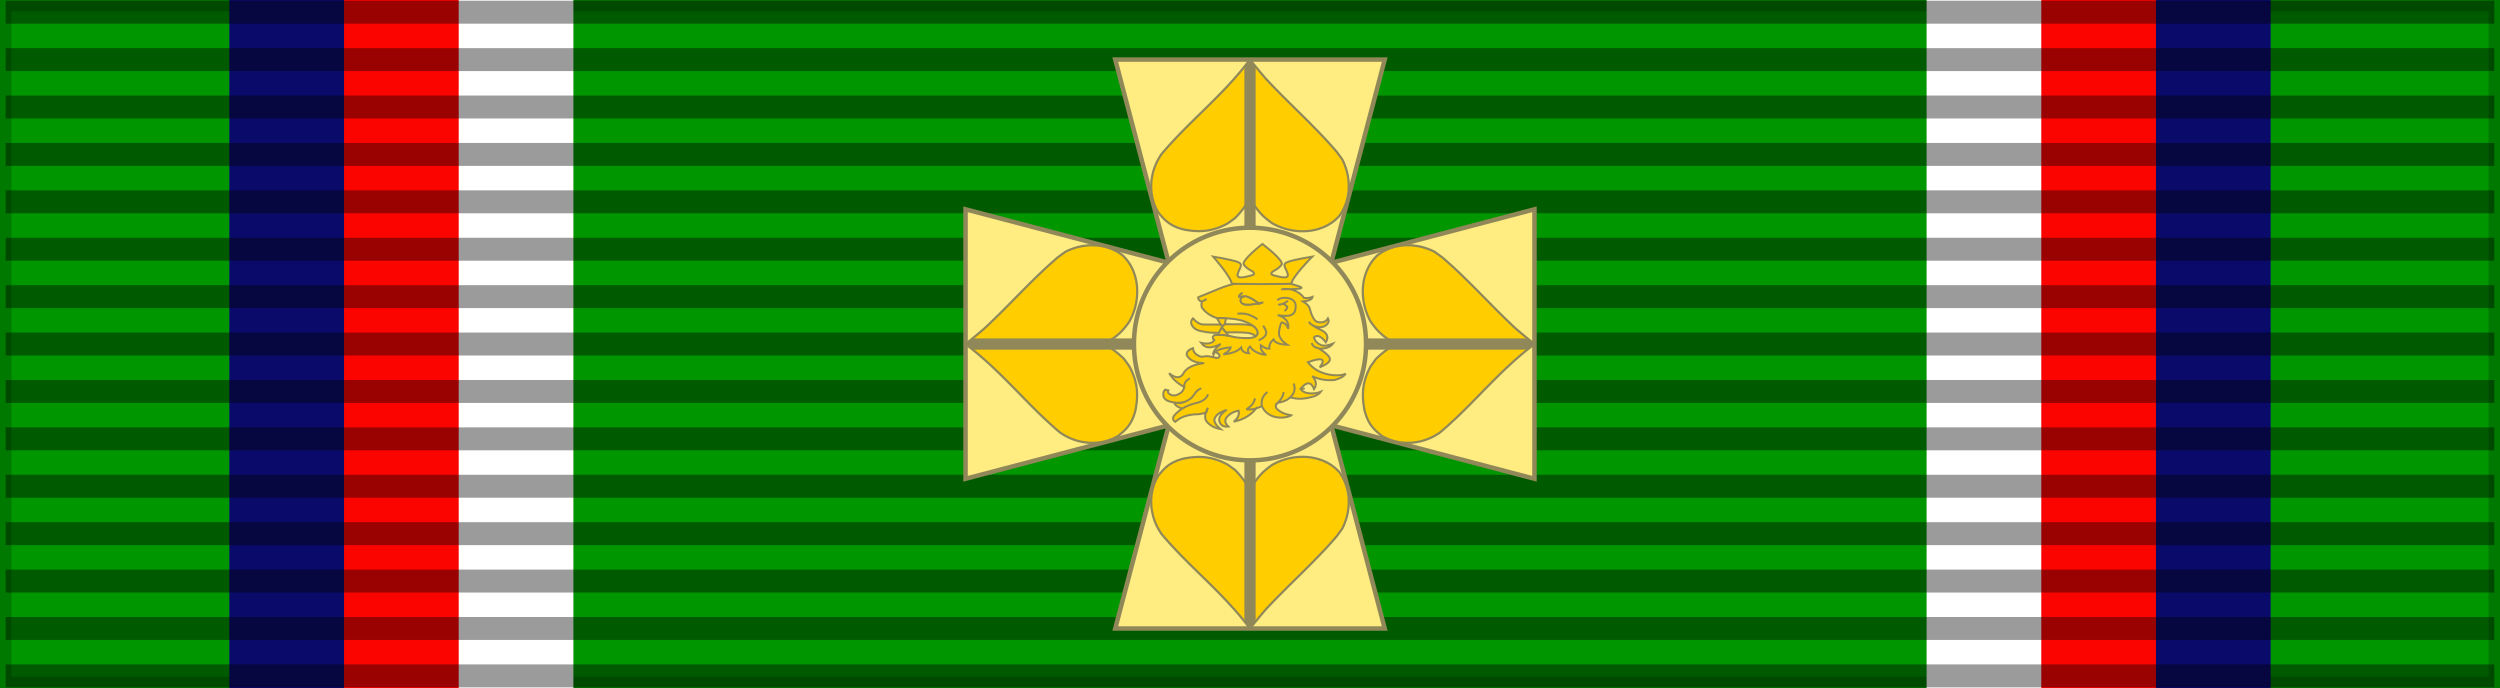
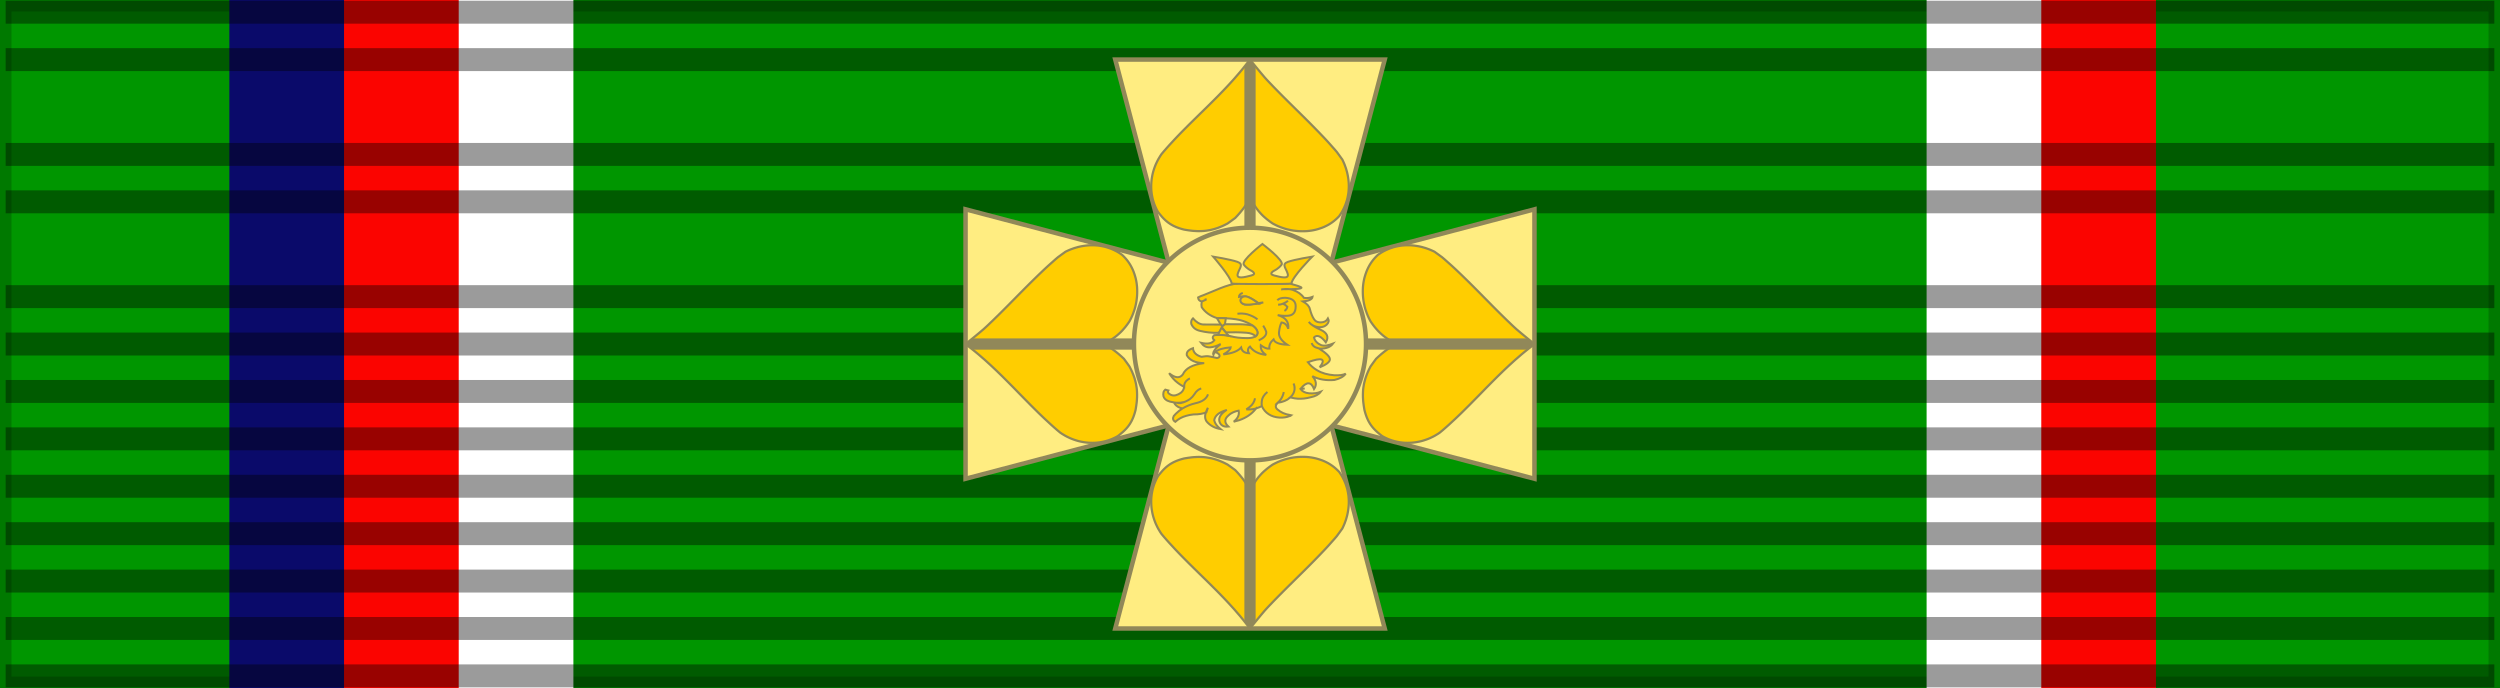
<svg xmlns="http://www.w3.org/2000/svg" xmlns:ns1="http://sodipodi.sourceforge.net/DTD/sodipodi-0.dtd" xmlns:ns2="http://www.inkscape.org/namespaces/inkscape" xmlns:xlink="http://www.w3.org/1999/xlink" id="svg2" ns1:version="0.32" ns2:version="0.46" width="218" height="60" version="1.0" ns1:docbase="D:\obrazki\svg\pmw\legion honour" ns1:docname="CZE_Cross_of_Merit_Min-of-Def_1st_BAR.svg" ns2:export-filename="D:\olek\Pulpit\svg\inne niż herby\bar\ribbons\kkk.png" ns2:export-xdpi="87.080002" ns2:export-ydpi="87.080002" ns2:output_extension="org.inkscape.output.svg.inkscape">
  <rect width="100%" height="100%" fill="#333333" stroke="none" />
  <defs id="defs5">
    <ns2:perspective ns1:type="inkscape:persp3d" ns2:vp_x="0 : 30 : 1" ns2:vp_y="0 : 1000 : 0" ns2:vp_z="218 : 30 : 1" ns2:persp3d-origin="109 : 20 : 1" id="perspective61" />
    <linearGradient id="linearGradient3114">
      <stop style="stop-color:#ffffff;stop-opacity:1;" offset="0" id="stop3116" />
      <stop id="stop3135" offset="0.615" style="stop-color:#ffffff;stop-opacity:1;" />
      <stop id="stop3133" offset="1" style="stop-color:#c8c8c8;stop-opacity:1;" />
    </linearGradient>
    <linearGradient id="linearGradient2631">
      <stop id="stop2633" offset="0" style="stop-color:#ffffff;stop-opacity:1;" />
      <stop style="stop-color:#ffffff;stop-opacity:1;" offset="0.615" id="stop2635" />
      <stop style="stop-color:#c8c8c8;stop-opacity:1;" offset="1" id="stop2637" />
    </linearGradient>
    <ns2:perspective id="perspective2628" ns2:persp3d-origin="109 : 20 : 1" ns2:vp_z="218 : 30 : 1" ns2:vp_y="0 : 1000 : 0" ns2:vp_x="0 : 30 : 1" ns1:type="inkscape:persp3d" />
    <ns2:perspective ns1:type="inkscape:persp3d" ns2:vp_x="0 : 410 : 1" ns2:vp_y="0 : 1000 : 0" ns2:vp_z="741 : 410 : 1" ns2:persp3d-origin="370.5 : 273.33333 : 1" id="perspective9164" />
    <linearGradient id="linearGradient5498">
      <stop id="stop5500" style="stop-color:#ffffff;stop-opacity:1" offset="0" />
      <stop id="stop5502" style="stop-color:#ffffff;stop-opacity:0" offset="1" />
    </linearGradient>
    <radialGradient cx="254.483" cy="265.479" r="365.911" fx="254.483" fy="265.479" id="radialGradient5504" xlink:href="#linearGradient5498" gradientUnits="userSpaceOnUse" gradientTransform="matrix(1.458,0,0,1.493,-114.303,-146.327)" />
    <linearGradient id="linearGradient2823">
      <stop id="stop2825" style="stop-color:#000000;stop-opacity:1" offset="0" />
      <stop id="stop2827" style="stop-color:#000000;stop-opacity:0" offset="1" />
    </linearGradient>
    <radialGradient cx="504.615" cy="564.135" r="365.911" fx="504.615" fy="564.135" id="radialGradient2829" xlink:href="#linearGradient2823" gradientUnits="userSpaceOnUse" gradientTransform="matrix(1.238,0.505,-0.897,2.198,388.088,-914.106)" />
    <radialGradient cx="254.483" cy="265.479" r="365.911" fx="254.483" fy="265.479" id="radialGradient14825" xlink:href="#linearGradient5498" gradientUnits="userSpaceOnUse" gradientTransform="matrix(1.458,0,0,1.493,-113.828,-143.802)" />
    <style id="style6" type="text/css">
   
    .str3 {stroke:#000000;stroke-width:21;stroke-linecap:round}
    .str0 {stroke:#000000;stroke-width:28;stroke-linecap:round}
    .str1 {stroke:#000000;stroke-width:42}
    .str2 {stroke:#000000;stroke-width:42;stroke-linecap:round}
    .str4 {stroke:#000000;stroke-width:111}
    .fil4 {fill:none}
    .fil6 {fill:#1F1A17}
    .fil3 {fill:#000000}
    .fil2 {fill:#0C5391}
    .fil0 {fill:#BA2B1A}
    .fil1 {fill:#E9CC0C}
    .fil5 {fill:#FFFFFF}
   
  </style>
    <ns2:perspective id="perspective3565" ns2:persp3d-origin="598.125 : 479.16667 : 1" ns2:vp_z="1196.25 : 718.75 : 1" ns2:vp_y="0 : 1000 : 0" ns2:vp_x="0 : 718.75 : 1" ns1:type="inkscape:persp3d" />
    <ns2:perspective id="perspective146" ns2:persp3d-origin="300 : 226.66667 : 1" ns2:vp_z="600 : 340 : 1" ns2:vp_y="0 : 1000 : 0" ns2:vp_x="0 : 340 : 1" ns1:type="inkscape:persp3d" />
    <ns2:perspective ns1:type="inkscape:persp3d" ns2:vp_x="0 : 205.80093 : 1" ns2:vp_y="0 : 1000 : 0" ns2:vp_z="342.54242 : 205.80093 : 1" ns2:persp3d-origin="171.27121 : 137.20062 : 1" id="perspective9" />
    <ns2:perspective id="perspective3587" ns2:persp3d-origin="164.64 : 121.59667 : 1" ns2:vp_z="329.28 : 182.395 : 1" ns2:vp_y="0 : 1000 : 0" ns2:vp_x="0 : 182.395 : 1" ns1:type="inkscape:persp3d" />
    <ns2:perspective ns1:type="inkscape:persp3d" ns2:vp_x="0 : 150 : 1" ns2:vp_y="0 : 1000 : 0" ns2:vp_z="600 : 150 : 1" ns2:persp3d-origin="300 : 100 : 1" id="perspective5217" />
    <ns2:perspective ns1:type="inkscape:persp3d" ns2:vp_x="0 : 247.5 : 1" ns2:vp_y="0 : 1000 : 0" ns2:vp_z="1020 : 247.5 : 1" ns2:persp3d-origin="510 : 165 : 1" id="perspective4881" />
    <clipPath id="interlace">
      <path d="M -11,-11 L 11,-11 L 11,11 L -11,11 L -11,-11 z M 11,-1.5 C 5.201,-1.5 0.5,3.201 0.5,9 C 0.5,14.799 5.201,19.5 11,19.5 L 11,16.5 C 6.858,16.5 3.5,13.142 3.5,9 C 3.5,4.858 6.858,1.5 11,1.5 M -11,1.5 C -6.858,1.5 -3.5,4.858 -3.5,9 C -3.5,13.142 -6.858,16.5 -11,16.5 L -11,19.5 C -5.201,19.5 -0.5,14.799 -0.5,9 C -0.5,3.201 -5.201,-1.5 -11,-1.5 L -11,1.5 z" clip-rule="evenodd" id="path4846" />
    </clipPath>
    <clipPath id="interlace_Firefox">
      <path d="M 0,0 L -12,12 L 0,12 L 0,0 z" id="path4849" />
    </clipPath>
    <g id="ring">
      <circle ns1:ry="9" ns1:rx="9" ns1:cy="0" ns1:cx="0" cy="0" cx="0" r="9" clip-path="url(#interlace)" id="circle4852" />
      <circle ns1:ry="9" ns1:rx="9" ns1:cy="0" ns1:cx="0" cy="0" cx="0" r="9" clip-path="url(#interlace_Firefox)" id="circle4854" />
      <path d="M 0,-9 C 4.971,-9 9,-4.971 9,0" transform="matrix(0.707,0.707,-0.707,0.707,0,0)" id="path4856" />
    </g>
    <ns2:perspective id="perspective3379" ns2:persp3d-origin="372.04724 : 350.78739 : 1" ns2:vp_z="744.09448 : 526.18109 : 1" ns2:vp_y="0 : 1000 : 0" ns2:vp_x="0 : 526.18109 : 1" ns1:type="inkscape:persp3d" />
    <ns2:perspective id="perspective3351" ns2:persp3d-origin="297.5 : 198.33333 : 1" ns2:vp_z="595 : 297.5 : 1" ns2:vp_y="0 : 1000 : 0" ns2:vp_x="0 : 297.5 : 1" ns1:type="inkscape:persp3d" />
    <ns2:perspective id="perspective2525" ns2:persp3d-origin="300 : 400 : 1" ns2:vp_z="700 : 600 : 1" ns2:vp_y="0 : 1000 : 0" ns2:vp_x="-50 : 600 : 1" ns1:type="inkscape:persp3d" />
    <ns2:perspective ns1:type="inkscape:persp3d" ns2:vp_x="0 : 297.5 : 1" ns2:vp_y="0 : 1000 : 0" ns2:vp_z="595 : 297.5 : 1" ns2:persp3d-origin="297.5 : 198.33333 : 1" id="perspective3619" />
    <ns2:perspective ns1:type="inkscape:persp3d" ns2:vp_x="0 : 526.18109 : 1" ns2:vp_y="0 : 1000 : 0" ns2:vp_z="744.09448 : 526.18109 : 1" ns2:persp3d-origin="372.04724 : 350.78739 : 1" id="perspective3617" />
    <g id="g3609">
      <circle id="circle3611" clip-path="url(#interlace)" r="9" cx="0" cy="0" ns1:cx="0" ns1:cy="0" ns1:rx="9" ns1:ry="9" />
      <circle id="circle3613" clip-path="url(#interlace_Firefox)" r="9" cx="0" cy="0" ns1:cx="0" ns1:cy="0" ns1:rx="9" ns1:ry="9" />
-       <path id="path3615" transform="matrix(0.707,0.707,-0.707,0.707,0,0)" d="M 0,-9 C 4.971,-9 9,-4.971 9,0" />
    </g>
    <clipPath id="clipPath3605">
      <path id="path3607" d="M 0,0 L -12,12 L 0,12 L 0,0 z" />
    </clipPath>
    <clipPath id="clipPath3601">
      <path id="path3603" clip-rule="evenodd" d="M -11,-11 L 11,-11 L 11,11 L -11,11 L -11,-11 z M 11,-1.5 C 5.201,-1.5 0.5,3.201 0.5,9 C 0.5,14.799 5.201,19.5 11,19.5 L 11,16.5 C 6.858,16.5 3.5,13.142 3.5,9 C 3.5,4.858 6.858,1.5 11,1.5 M -11,1.5 C -6.858,1.5 -3.5,4.858 -3.5,9 C -3.5,13.142 -6.858,16.5 -11,16.5 L -11,19.5 C -5.201,19.5 -0.5,14.799 -0.5,9 C -0.5,3.201 -5.201,-1.5 -11,-1.5 L -11,1.5 z" />
    </clipPath>
    <ns2:perspective id="perspective3599" ns2:persp3d-origin="510 : 165 : 1" ns2:vp_z="1020 : 247.5 : 1" ns2:vp_y="0 : 1000 : 0" ns2:vp_x="0 : 247.5 : 1" ns1:type="inkscape:persp3d" />
    <ns2:perspective id="perspective3597" ns2:persp3d-origin="300 : 100 : 1" ns2:vp_z="600 : 150 : 1" ns2:vp_y="0 : 1000 : 0" ns2:vp_x="0 : 150 : 1" ns1:type="inkscape:persp3d" />
    <ns2:perspective ns1:type="inkscape:persp3d" ns2:vp_x="0 : 182.395 : 1" ns2:vp_y="0 : 1000 : 0" ns2:vp_z="329.28 : 182.395 : 1" ns2:persp3d-origin="164.64 : 121.59667 : 1" id="perspective3593" />
    <ns2:perspective id="perspective3591" ns2:persp3d-origin="171.27121 : 137.20062 : 1" ns2:vp_z="342.54242 : 205.80093 : 1" ns2:vp_y="0 : 1000 : 0" ns2:vp_x="0 : 205.80093 : 1" ns1:type="inkscape:persp3d" />
    <ns2:perspective id="perspective10" ns2:persp3d-origin="372.04724 : 350.78739 : 1" ns2:vp_z="744.09448 : 526.18109 : 1" ns2:vp_y="0 : 1000 : 0" ns2:vp_x="0 : 526.18109 : 1" ns1:type="inkscape:persp3d" />
  </defs>
  <ns1:namedview ns2:window-height="712" ns2:window-width="1024" ns2:pageshadow="2" ns2:pageopacity="0.0" borderopacity="1.0" bordercolor="#666666" pagecolor="#ffffff" id="base" borderlayer="top" ns2:zoom="1.065" ns2:cx="109" ns2:cy="30" ns2:window-x="-4" ns2:window-y="-4" ns2:current-layer="layer1" showguides="true" ns2:guide-bbox="true" showgrid="false" />
  <g ns2:groupmode="layer" id="layer3" ns2:label="d" style="display:inline">
    <rect style="opacity:1;color:#000000;fill:#009600;fill-opacity:1;fill-rule:evenodd;stroke:#000000;stroke-width:2;stroke-linecap:butt;stroke-linejoin:miter;marker:none;marker-start:none;marker-mid:none;marker-end:none;stroke-miterlimit:4;stroke-dasharray:none;stroke-dashoffset:0;stroke-opacity:0.196;visibility:visible;display:inline;overflow:visible" id="rect3997" width="218" height="60" x="0" y="0" />
    <path style="fill:#0a0a6a;fill-opacity:1;stroke:none;stroke-width:0.3;stroke-miterlimit:4;stroke-dasharray:none;stroke-opacity:1;display:inline" d="M 20,2e-06 L 20,60 L 31.312,60 L 31.312,2e-06 L 20,2e-06 z" id="path2408" ns1:nodetypes="ccccc" />
    <path style="fill:#ffffff;fill-opacity:1;stroke:none;stroke-width:0.3;stroke-miterlimit:4;stroke-dasharray:none;stroke-opacity:1;display:inline" d="M 38.688,4e-06 L 38.688,60 L 50,60 L 50,4e-06 L 38.688,4e-06 z" id="path3182" ns1:nodetypes="ccccc" />
    <path style="fill:#fb0400;fill-opacity:1;stroke:none;stroke-width:0.3;stroke-miterlimit:4;stroke-dasharray:none;stroke-opacity:1;display:inline" d="M 30,6e-06 L 30,60 L 40,60 L 40,6e-06 L 30,6e-06 z" id="path3180" ns1:nodetypes="ccccc" />
-     <path style="fill:#0a0a6a;fill-opacity:1;stroke:none;stroke-width:0.3;stroke-miterlimit:4;stroke-dasharray:none;stroke-opacity:1;display:inline" d="M 198,8.5e-07 L 198,60 L 186.688,60 L 186.688,8.5e-07 L 198,8.5e-07 z" id="path3184" ns1:nodetypes="ccccc" />
    <path style="fill:#ffffff;fill-opacity:1;stroke:none;stroke-width:0.3;stroke-miterlimit:4;stroke-dasharray:none;stroke-opacity:1;display:inline" d="M 179.312,2.85e-06 L 179.312,60 L 168,60 L 168,2.85e-06 L 179.312,2.85e-06 z" id="path3186" ns1:nodetypes="ccccc" />
    <path style="fill:#fb0400;fill-opacity:1;stroke:none;stroke-width:0.3;stroke-miterlimit:4;stroke-dasharray:none;stroke-opacity:1;display:inline" d="M 188,4.85e-06 L 188,60 L 178,60 L 178,4.85e-06 L 188,4.85e-06 z" id="path3188" ns1:nodetypes="ccccc" />
  </g>
  <g ns2:groupmode="layer" id="layer1" ns2:label="napisy">
    <path style="fill:none;fill-opacity:0.196;fill-rule:evenodd;stroke:#000000;stroke-width:2;stroke-linecap:butt;stroke-linejoin:miter;stroke-miterlimit:4;stroke-dasharray:none;stroke-opacity:0.392" d="M 0.494,1.064 L 217.506,1.064" id="path1327" />
    <path style="fill:none;fill-opacity:0.196;fill-rule:evenodd;stroke:#000000;stroke-width:2;stroke-linecap:butt;stroke-linejoin:miter;stroke-miterlimit:4;stroke-dasharray:none;stroke-opacity:0.392" d="M 0.494,58.936 L 217.506,58.936" id="path1329" />
    <path style="fill:none;fill-opacity:0.196;fill-rule:evenodd;stroke:#000000;stroke-width:2;stroke-linecap:butt;stroke-linejoin:miter;stroke-miterlimit:4;stroke-dasharray:none;stroke-opacity:0.392" d="M 0.494,5.198 L 217.506,5.198" id="path1331" />
-     <path style="fill:none;fill-opacity:0.196;fill-rule:evenodd;stroke:#000000;stroke-width:2;stroke-linecap:butt;stroke-linejoin:miter;stroke-miterlimit:4;stroke-dasharray:none;stroke-opacity:0.392" d="M 0.494,9.331 L 217.506,9.331" id="path1333" />
    <path style="fill:none;fill-opacity:0.196;fill-rule:evenodd;stroke:#000000;stroke-width:2;stroke-linecap:butt;stroke-linejoin:miter;stroke-miterlimit:4;stroke-dasharray:none;stroke-opacity:0.392" d="M 0.494,13.465 L 217.506,13.465" id="path1335" />
    <path style="fill:none;fill-opacity:0.196;fill-rule:evenodd;stroke:#000000;stroke-width:2;stroke-linecap:butt;stroke-linejoin:miter;stroke-miterlimit:4;stroke-dasharray:none;stroke-opacity:0.392" d="M 0.494,17.599 L 217.506,17.599" id="path1337" />
-     <path style="fill:none;fill-opacity:0.196;fill-rule:evenodd;stroke:#000000;stroke-width:2;stroke-linecap:butt;stroke-linejoin:miter;stroke-miterlimit:4;stroke-dasharray:none;stroke-opacity:0.392" d="M 0.494,21.733 L 217.506,21.733" id="path1339" />
    <path style="fill:none;fill-opacity:0.196;fill-rule:evenodd;stroke:#000000;stroke-width:2;stroke-linecap:butt;stroke-linejoin:miter;stroke-miterlimit:4;stroke-dasharray:none;stroke-opacity:0.392" d="M 0.494,25.866 L 217.506,25.866" id="path1341" />
    <path style="fill:none;fill-opacity:0.196;fill-rule:evenodd;stroke:#000000;stroke-width:2;stroke-linecap:butt;stroke-linejoin:miter;stroke-miterlimit:4;stroke-dasharray:none;stroke-opacity:0.392" d="M 0.494,30 L 217.506,30" id="path1343" />
    <path style="fill:none;fill-opacity:0.196;fill-rule:evenodd;stroke:#000000;stroke-width:2;stroke-linecap:butt;stroke-linejoin:miter;stroke-miterlimit:4;stroke-dasharray:none;stroke-opacity:0.392" d="M 0.494,34.134 L 217.506,34.134" id="path1345" />
    <path style="fill:none;fill-opacity:0.196;fill-rule:evenodd;stroke:#000000;stroke-width:2;stroke-linecap:butt;stroke-linejoin:miter;stroke-miterlimit:4;stroke-dasharray:none;stroke-opacity:0.392" d="M 0.494,38.267 L 217.506,38.267" id="path1347" />
    <path style="fill:none;fill-opacity:0.196;fill-rule:evenodd;stroke:#000000;stroke-width:2;stroke-linecap:butt;stroke-linejoin:miter;stroke-miterlimit:4;stroke-dasharray:none;stroke-opacity:0.392" d="M 0.494,42.401 L 217.506,42.401" id="path1349" />
    <path style="fill:none;fill-opacity:0.196;fill-rule:evenodd;stroke:#000000;stroke-width:2;stroke-linecap:butt;stroke-linejoin:miter;stroke-miterlimit:4;stroke-dasharray:none;stroke-opacity:0.392" d="M 0.494,46.535 L 217.506,46.535" id="path1351" />
    <path style="fill:none;fill-opacity:0.196;fill-rule:evenodd;stroke:#000000;stroke-width:2;stroke-linecap:butt;stroke-linejoin:miter;stroke-miterlimit:4;stroke-dasharray:none;stroke-opacity:0.392" d="M 0.494,50.669 L 217.506,50.669" id="path1353" />
    <path style="fill:none;fill-opacity:0.196;fill-rule:evenodd;stroke:#000000;stroke-width:2;stroke-linecap:butt;stroke-linejoin:miter;stroke-miterlimit:4;stroke-dasharray:none;stroke-opacity:0.392" d="M 0.494,54.802 L 217.506,54.802" id="path1355" />
    <g id="g2778" ns2:label="Layer 1" transform="translate(79,1.0000003e-7)">
      <g id="Layer 2" transform="matrix(7.5309584e-2,0,0,8.6735848e-2,603.698,1279.702)" />
      <path style="fill:none;stroke:#000000;stroke-width:0.116;stroke-linecap:round;stroke-linejoin:round" id="path101" d="" />
      <path style="fill:none;stroke:#000000;stroke-width:0.116;stroke-linecap:round;stroke-linejoin:round" id="path103" d="" />
      <path style="fill:none;stroke:#14195f;stroke-width:0.116;stroke-linecap:round;stroke-linejoin:round" id="path1525" d="" />
      <path style="fill:none;stroke:#14195f;stroke-width:0.116;stroke-linecap:round;stroke-linejoin:round" id="path1527" d="" />
      <path style="fill:none;stroke:#14195f;stroke-width:0.116;stroke-linecap:round;stroke-linejoin:round" id="path1775" d="" />
      <path style="fill:none;stroke:#14195f;stroke-width:0.116;stroke-linecap:round;stroke-linejoin:round" id="path2445" d="" />
      <path style="fill:none;stroke:#14195f;stroke-width:0.116;stroke-linecap:round;stroke-linejoin:round" id="path2483" d="" />
      <path style="fill:none;stroke:#14195f;stroke-width:1.16;stroke-linecap:round;stroke-linejoin:round" id="path2633" d="" />
      <path style="fill:none;stroke:#14195f;stroke-width:1.16;stroke-linecap:round;stroke-linejoin:round" id="path2635" d="" />
      <path id="path2679" d="" />
      <path style="fill:none;stroke:#000000;stroke-width:1.237;stroke-linecap:round;stroke-linejoin:round" id="path3099" d="" />
      <path style="fill:none;stroke:#000000;stroke-width:1.237;stroke-linecap:round;stroke-linejoin:round" id="path3101" d="" />
      <path style="fill:none;stroke:#000000;stroke-width:0.464;stroke-linecap:round;stroke-linejoin:round" id="path3737" d="" />
      <path style="fill:none;stroke:#000000;stroke-width:0.464;stroke-linecap:round;stroke-linejoin:round" id="path4417" d="" />
      <path style="fill:none;stroke:#000000;stroke-width:0.464;stroke-linecap:round;stroke-linejoin:round" id="path4427" d="" />
      <path style="fill:none;stroke:#000000;stroke-width:0.464;stroke-linecap:round;stroke-linejoin:round" id="path4435" d="" />
      <g id="g6663" transform="matrix(0.36,0,0,0.415,1605.923,1435.885)">
        <path d="" style="fill:none" id="path6665" />
        <g id="g6667">
          <polygon id="polygon6669" points="995.524,754.729 995.524,754.729 995.524,754.729 " />
        </g>
      </g>
      <g id="g8046" ns2:label="s" style="display:inline" transform="matrix(0.524,0,0,0.604,-35.18,1348.636)" />
      <g id="layer5" ns2:label="g" style="display:inline" transform="matrix(0.524,0,0,0.604,-35.18,1348.636)" />
      <g id="g2803" ns2:label="f" style="display:inline" transform="matrix(0.524,0,0,0.604,-35.18,1348.636)">
        <g id="g2805" transform="translate(-6.39e-2,-7.5)" />
      </g>
      <g id="g2807" ns2:label="d" style="display:inline" transform="matrix(0.524,0,0,0.604,-35.18,1348.636)" />
      <path d="" id="path3628" style="fill:none;stroke:#000000;stroke-width:0.116;stroke-linecap:round;stroke-linejoin:round" />
      <path d="" id="path3630" style="fill:none;stroke:#000000;stroke-width:0.116;stroke-linecap:round;stroke-linejoin:round" />
      <path d="" id="path3632" style="fill:none;stroke:#14195f;stroke-width:0.116;stroke-linecap:round;stroke-linejoin:round" />
      <path d="" id="path3634" style="fill:none;stroke:#14195f;stroke-width:0.116;stroke-linecap:round;stroke-linejoin:round" />
      <path d="" id="path3636" style="fill:none;stroke:#14195f;stroke-width:0.116;stroke-linecap:round;stroke-linejoin:round" />
      <path d="" id="path3638" style="fill:none;stroke:#14195f;stroke-width:0.116;stroke-linecap:round;stroke-linejoin:round" />
      <path d="" id="path3640" style="fill:none;stroke:#14195f;stroke-width:0.116;stroke-linecap:round;stroke-linejoin:round" />
      <path d="" id="path3642" style="fill:none;stroke:#14195f;stroke-width:1.16;stroke-linecap:round;stroke-linejoin:round" />
-       <path d="" id="path3644" style="fill:none;stroke:#14195f;stroke-width:1.16;stroke-linecap:round;stroke-linejoin:round" />
      <path d="" id="path3646" />
      <path d="" id="path3648" style="fill:none;stroke:#000000;stroke-width:1.237;stroke-linecap:round;stroke-linejoin:round" />
      <path d="" id="path3650" style="fill:none;stroke:#000000;stroke-width:1.237;stroke-linecap:round;stroke-linejoin:round" />
      <path d="" id="path3652" style="fill:none;stroke:#000000;stroke-width:0.464;stroke-linecap:round;stroke-linejoin:round" />
      <path d="" id="path3654" style="fill:none;stroke:#000000;stroke-width:0.464;stroke-linecap:round;stroke-linejoin:round" />
      <path d="" id="path3656" style="fill:none;stroke:#000000;stroke-width:0.464;stroke-linecap:round;stroke-linejoin:round" />
      <path d="" id="path3658" style="fill:none;stroke:#000000;stroke-width:0.464;stroke-linecap:round;stroke-linejoin:round" />
      <path d="" style="fill:none" id="path3662" />
      <path ns1:nodetypes="ccccccc" id="path3164" d="M 5.196,41.749 L 5.196,18.251 L 30,24.778 L 54.804,18.251 L 54.804,41.749 L 30,35.222 L 5.196,41.749 z" style="fill:#ffed81;fill-opacity:1;fill-rule:evenodd;stroke:#918859;stroke-width:0.392;stroke-linecap:square;stroke-linejoin:miter;stroke-miterlimit:4;stroke-dasharray:none;stroke-dashoffset:0;stroke-opacity:1" />
      <path ns1:nodetypes="ccccccc" id="rect2383" d="M 18.251,5.196 L 41.749,5.196 L 35.222,30 L 41.749,54.804 L 18.251,54.804 L 24.778,30 L 18.251,5.196 z" style="fill:#ffed81;fill-opacity:1;fill-rule:evenodd;stroke:#918859;stroke-width:0.392;stroke-linecap:square;stroke-linejoin:miter;stroke-miterlimit:4;stroke-dasharray:none;stroke-dashoffset:0;stroke-opacity:1" />
      <path ns1:nodetypes="ccccccccccccccccccccccccccccccccccccccccccccccccccccccccccccccccccccccccccccccccccccccccccccccccccccccccccccccccccccccccccccccccccccccccccccccccccccccccccccccccccccccccccccccccccccccccccccccccccccccccccccccccccccccccccccccccccccccccccccccccccccccccccccccccc" id="path3761" d="M 29.772,54.518 L 29.552,54.236 L 29.328,53.957 L 29.102,53.684 L 28.869,53.415 L 28.636,53.145 L 28.399,52.883 L 28.159,52.62 L 27.916,52.36 L 27.673,52.104 L 27.427,51.851 L 27.181,51.598 L 26.682,51.099 L 26.179,50.6 L 25.673,50.107 L 25.171,49.614 L 24.672,49.122 L 24.176,48.623 L 23.93,48.373 L 23.687,48.12 L 23.447,47.867 L 23.211,47.611 L 22.974,47.355 L 22.741,47.095 L 22.511,46.832 L 22.288,46.566 L 22.189,46.422 L 22.101,46.277 L 22.012,46.129 L 21.933,45.982 L 21.858,45.827 L 21.785,45.673 L 21.723,45.519 L 21.664,45.361 L 21.611,45.2 L 21.562,45.042 L 21.519,44.878 L 21.483,44.717 L 21.454,44.553 L 21.427,44.389 L 21.408,44.224 L 21.395,44.057 L 21.388,43.893 L 21.385,43.728 L 21.388,43.561 L 21.398,43.397 L 21.414,43.232 L 21.434,43.068 L 21.464,42.907 L 21.496,42.746 L 21.536,42.585 L 21.582,42.424 L 21.634,42.267 L 21.69,42.112 L 21.756,41.958 L 21.825,41.807 L 21.9,41.656 L 21.986,41.508 L 22.107,41.354 L 22.229,41.209 L 22.347,41.071 L 22.465,40.946 L 22.524,40.887 L 22.587,40.828 L 22.646,40.772 L 22.708,40.72 L 22.771,40.667 L 22.833,40.618 L 22.895,40.572 L 22.961,40.526 L 23.027,40.48 L 23.096,40.437 L 23.165,40.398 L 23.234,40.358 L 23.306,40.319 L 23.378,40.283 L 23.454,40.25 L 23.532,40.214 L 23.611,40.181 L 23.693,40.151 L 23.779,40.119 L 23.867,40.089 L 24.048,40.033 L 24.242,39.981 L 24.373,39.958 L 24.501,39.938 L 24.626,39.918 L 24.751,39.902 L 24.875,39.885 L 24.997,39.872 L 25.119,39.862 L 25.237,39.856 L 25.355,39.849 L 25.473,39.846 L 25.588,39.846 L 25.706,39.849 L 25.821,39.853 L 25.936,39.859 L 26.051,39.869 L 26.166,39.882 L 26.278,39.899 L 26.393,39.918 L 26.508,39.938 L 26.619,39.961 L 26.734,39.991 L 26.849,40.02 L 26.964,40.053 L 27.079,40.089 L 27.194,40.128 L 27.312,40.174 L 27.43,40.22 L 27.549,40.27 L 27.667,40.322 L 27.785,40.378 L 27.907,40.441 L 28.031,40.503 L 28.117,40.562 L 28.202,40.624 L 28.287,40.684 L 28.373,40.746 L 28.458,40.808 L 28.54,40.868 L 28.626,40.93 L 28.711,40.992 L 28.895,41.189 L 29.069,41.386 L 29.154,41.485 L 29.236,41.587 L 29.319,41.689 L 29.397,41.79 L 29.476,41.896 L 29.552,42.004 L 29.627,42.116 L 29.703,42.231 L 29.778,42.349 L 29.854,42.47 L 29.926,42.599 L 30.002,42.73 L 30.107,42.546 L 30.212,42.372 L 30.314,42.208 L 30.415,42.053 L 30.517,41.902 L 30.619,41.761 L 30.724,41.626 L 30.836,41.495 L 30.951,41.367 L 31.069,41.242 L 31.197,41.12 L 31.332,41.002 L 31.473,40.881 L 31.627,40.762 L 31.791,40.641 L 31.969,40.516 L 32.136,40.427 L 32.31,40.342 L 32.484,40.263 L 32.665,40.191 L 32.849,40.125 L 33.033,40.063 L 33.22,40.01 L 33.414,39.964 L 33.604,39.925 L 33.798,39.892 L 33.995,39.869 L 34.192,39.849 L 34.389,39.839 L 34.586,39.836 L 34.783,39.839 L 34.977,39.849 L 35.174,39.869 L 35.368,39.895 L 35.561,39.931 L 35.752,39.974 L 35.942,40.027 L 36.126,40.086 L 36.31,40.151 L 36.491,40.227 L 36.668,40.312 L 36.842,40.404 L 37.009,40.506 L 37.174,40.618 L 37.331,40.736 L 37.486,40.868 L 37.633,41.005 L 37.775,41.15 L 37.87,41.288 L 37.959,41.426 L 38.044,41.567 L 38.119,41.712 L 38.192,41.856 L 38.257,42.004 L 38.32,42.152 L 38.372,42.303 L 38.422,42.454 L 38.468,42.608 L 38.504,42.763 L 38.536,42.92 L 38.563,43.075 L 38.586,43.232 L 38.599,43.393 L 38.609,43.551 L 38.615,43.712 L 38.615,43.87 L 38.609,44.031 L 38.596,44.192 L 38.579,44.353 L 38.556,44.513 L 38.53,44.674 L 38.497,44.832 L 38.461,44.993 L 38.415,45.151 L 38.369,45.312 L 38.313,45.469 L 38.257,45.624 L 38.192,45.781 L 38.123,45.936 L 38.05,46.09 L 37.991,46.169 L 37.932,46.251 L 37.873,46.333 L 37.814,46.415 L 37.755,46.497 L 37.693,46.579 L 37.633,46.662 L 37.574,46.744 L 37.394,46.957 L 37.206,47.167 L 37.019,47.378 L 36.832,47.588 L 36.642,47.795 L 36.448,48.002 L 36.254,48.205 L 36.06,48.409 L 35.666,48.813 L 35.269,49.217 L 34.868,49.618 L 34.468,50.015 L 34.064,50.413 L 33.66,50.813 L 33.256,51.211 L 32.855,51.612 L 32.455,52.016 L 32.057,52.423 L 31.864,52.626 L 31.667,52.83 L 31.473,53.037 L 31.282,53.247 L 30.954,53.635 L 30.685,53.96 L 30.468,54.226 L 30.297,54.436 L 30.169,54.594 L 30.077,54.706 L 30.018,54.771 L 29.985,54.804 L 29.772,54.518 z" style="fill:#ffcd00;fill-opacity:1;fill-rule:evenodd;stroke:#918859;stroke-width:0.196;stroke-miterlimit:4;stroke-dasharray:none;stroke-opacity:1" />
      <path ns1:nodetypes="ccccccccccccccccccccccccccccccccccccccccccccccccccccccccccccccccccccccccccccccccccccccccccccccccccccccccccccccccccccccccccccccccccccccccccccccccccccccccccccccccccccccccccccccccccccccccccccccccccccccccccccccccccccccccccccccccccccccccccccccccccccccccccccccccc" id="path3490" d="M 29.772,5.482 L 29.552,5.764 L 29.328,6.043 L 29.102,6.316 L 28.869,6.585 L 28.636,6.855 L 28.399,7.117 L 28.159,7.38 L 27.916,7.64 L 27.673,7.896 L 27.427,8.149 L 27.181,8.402 L 26.682,8.901 L 26.179,9.4 L 25.673,9.893 L 25.171,10.386 L 24.672,10.878 L 24.176,11.377 L 23.93,11.627 L 23.687,11.88 L 23.447,12.133 L 23.211,12.389 L 22.974,12.645 L 22.741,12.905 L 22.511,13.168 L 22.288,13.434 L 22.189,13.578 L 22.101,13.723 L 22.012,13.871 L 21.933,14.018 L 21.858,14.173 L 21.785,14.327 L 21.723,14.481 L 21.664,14.639 L 21.611,14.8 L 21.562,14.958 L 21.519,15.122 L 21.483,15.283 L 21.454,15.447 L 21.427,15.611 L 21.408,15.776 L 21.395,15.943 L 21.388,16.107 L 21.385,16.272 L 21.388,16.439 L 21.398,16.603 L 21.414,16.768 L 21.434,16.932 L 21.464,17.093 L 21.496,17.254 L 21.536,17.415 L 21.582,17.576 L 21.634,17.733 L 21.69,17.888 L 21.756,18.042 L 21.825,18.193 L 21.9,18.344 L 21.986,18.492 L 22.107,18.646 L 22.229,18.791 L 22.347,18.929 L 22.465,19.054 L 22.524,19.113 L 22.587,19.172 L 22.646,19.228 L 22.708,19.28 L 22.771,19.333 L 22.833,19.382 L 22.895,19.428 L 22.961,19.474 L 23.027,19.52 L 23.096,19.563 L 23.165,19.602 L 23.234,19.642 L 23.306,19.681 L 23.378,19.717 L 23.454,19.75 L 23.532,19.786 L 23.611,19.819 L 23.693,19.849 L 23.779,19.881 L 23.867,19.911 L 24.048,19.967 L 24.242,20.019 L 24.373,20.042 L 24.501,20.062 L 24.626,20.082 L 24.751,20.098 L 24.875,20.115 L 24.997,20.128 L 25.119,20.138 L 25.237,20.144 L 25.355,20.151 L 25.473,20.154 L 25.588,20.154 L 25.706,20.151 L 25.821,20.147 L 25.936,20.141 L 26.051,20.131 L 26.166,20.118 L 26.278,20.101 L 26.393,20.082 L 26.508,20.062 L 26.619,20.039 L 26.734,20.009 L 26.849,19.98 L 26.964,19.947 L 27.079,19.911 L 27.194,19.872 L 27.312,19.826 L 27.43,19.78 L 27.549,19.73 L 27.667,19.678 L 27.785,19.622 L 27.907,19.559 L 28.031,19.497 L 28.117,19.438 L 28.202,19.376 L 28.287,19.316 L 28.373,19.254 L 28.458,19.192 L 28.54,19.132 L 28.626,19.07 L 28.711,19.008 L 28.895,18.811 L 29.069,18.614 L 29.154,18.515 L 29.236,18.413 L 29.319,18.311 L 29.397,18.21 L 29.476,18.104 L 29.552,17.996 L 29.627,17.884 L 29.703,17.769 L 29.778,17.651 L 29.854,17.53 L 29.926,17.401 L 30.002,17.27 L 30.107,17.454 L 30.212,17.628 L 30.314,17.792 L 30.415,17.947 L 30.517,18.098 L 30.619,18.239 L 30.724,18.374 L 30.836,18.505 L 30.951,18.633 L 31.069,18.758 L 31.197,18.88 L 31.332,18.998 L 31.473,19.119 L 31.627,19.238 L 31.791,19.359 L 31.969,19.484 L 32.136,19.573 L 32.31,19.658 L 32.484,19.737 L 32.665,19.809 L 32.849,19.875 L 33.033,19.937 L 33.22,19.99 L 33.414,20.036 L 33.604,20.075 L 33.798,20.108 L 33.995,20.131 L 34.192,20.151 L 34.389,20.161 L 34.586,20.164 L 34.783,20.161 L 34.977,20.151 L 35.174,20.131 L 35.368,20.105 L 35.561,20.069 L 35.752,20.026 L 35.942,19.973 L 36.126,19.914 L 36.31,19.849 L 36.491,19.773 L 36.668,19.688 L 36.842,19.596 L 37.009,19.494 L 37.174,19.382 L 37.331,19.264 L 37.486,19.132 L 37.633,18.995 L 37.775,18.85 L 37.87,18.712 L 37.959,18.574 L 38.044,18.433 L 38.119,18.288 L 38.192,18.144 L 38.257,17.996 L 38.32,17.848 L 38.372,17.697 L 38.422,17.546 L 38.468,17.392 L 38.504,17.237 L 38.536,17.08 L 38.563,16.925 L 38.586,16.768 L 38.599,16.607 L 38.609,16.449 L 38.615,16.288 L 38.615,16.13 L 38.609,15.969 L 38.596,15.808 L 38.579,15.647 L 38.556,15.487 L 38.53,15.326 L 38.497,15.168 L 38.461,15.007 L 38.415,14.849 L 38.369,14.688 L 38.313,14.531 L 38.257,14.376 L 38.192,14.219 L 38.123,14.064 L 38.05,13.91 L 37.991,13.831 L 37.932,13.749 L 37.873,13.667 L 37.814,13.585 L 37.755,13.503 L 37.693,13.421 L 37.633,13.338 L 37.574,13.256 L 37.394,13.043 L 37.206,12.833 L 37.019,12.622 L 36.832,12.412 L 36.642,12.205 L 36.448,11.998 L 36.254,11.795 L 36.06,11.591 L 35.666,11.187 L 35.269,10.783 L 34.868,10.382 L 34.468,9.985 L 34.064,9.587 L 33.66,9.187 L 33.256,8.789 L 32.855,8.388 L 32.455,7.984 L 32.057,7.577 L 31.864,7.374 L 31.667,7.17 L 31.473,6.963 L 31.282,6.753 L 30.954,6.365 L 30.685,6.04 L 30.468,5.774 L 30.297,5.564 L 30.169,5.406 L 30.077,5.294 L 30.018,5.229 L 29.985,5.196 L 29.772,5.482 z" style="fill:#ffcd00;fill-opacity:1;fill-rule:evenodd;stroke:#918859;stroke-width:0.196;stroke-miterlimit:4;stroke-dasharray:none;stroke-opacity:1" />
      <path ns1:nodetypes="ccccccccccccccccccccccccccccccccccccccccccccccccccccccccccccccccccccccccccccccccccccccccccccccccccccccccccccccccccccccccccccccccccccccccccccccccccccccccccccccccccccccccccccccccccccccccccccccccccccccccccccccccccccccccccccccccccccccccccccccccccccccccccccccccc" id="path3492" d="M 5.482,30.228 L 5.764,30.448 L 6.043,30.672 L 6.316,30.898 L 6.585,31.131 L 6.855,31.364 L 7.117,31.601 L 7.38,31.841 L 7.64,32.084 L 7.896,32.327 L 8.149,32.573 L 8.402,32.819 L 8.901,33.318 L 9.4,33.821 L 9.893,34.327 L 10.386,34.829 L 10.878,35.328 L 11.377,35.824 L 11.627,36.07 L 11.88,36.313 L 12.133,36.553 L 12.389,36.789 L 12.645,37.026 L 12.905,37.259 L 13.168,37.489 L 13.434,37.712 L 13.578,37.811 L 13.723,37.899 L 13.871,37.988 L 14.018,38.067 L 14.173,38.142 L 14.327,38.215 L 14.481,38.277 L 14.639,38.336 L 14.8,38.389 L 14.958,38.438 L 15.122,38.481 L 15.283,38.517 L 15.447,38.546 L 15.611,38.573 L 15.776,38.592 L 15.943,38.605 L 16.107,38.612 L 16.272,38.615 L 16.439,38.612 L 16.603,38.602 L 16.768,38.586 L 16.932,38.566 L 17.093,38.536 L 17.254,38.504 L 17.415,38.464 L 17.576,38.418 L 17.733,38.366 L 17.888,38.31 L 18.042,38.244 L 18.193,38.175 L 18.344,38.1 L 18.492,38.014 L 18.646,37.893 L 18.791,37.771 L 18.929,37.653 L 19.054,37.535 L 19.113,37.476 L 19.172,37.413 L 19.228,37.354 L 19.28,37.292 L 19.333,37.229 L 19.382,37.167 L 19.428,37.105 L 19.474,37.039 L 19.52,36.973 L 19.563,36.904 L 19.602,36.835 L 19.642,36.766 L 19.681,36.694 L 19.717,36.622 L 19.75,36.546 L 19.786,36.468 L 19.819,36.389 L 19.849,36.307 L 19.881,36.221 L 19.911,36.133 L 19.967,35.952 L 20.019,35.758 L 20.042,35.627 L 20.062,35.499 L 20.082,35.374 L 20.098,35.249 L 20.115,35.125 L 20.128,35.003 L 20.138,34.881 L 20.144,34.763 L 20.151,34.645 L 20.154,34.527 L 20.154,34.412 L 20.151,34.294 L 20.147,34.179 L 20.141,34.064 L 20.131,33.949 L 20.118,33.834 L 20.101,33.722 L 20.082,33.607 L 20.062,33.492 L 20.039,33.381 L 20.009,33.266 L 19.98,33.151 L 19.947,33.036 L 19.911,32.921 L 19.872,32.806 L 19.826,32.688 L 19.78,32.57 L 19.73,32.451 L 19.678,32.333 L 19.622,32.215 L 19.559,32.093 L 19.497,31.969 L 19.438,31.883 L 19.376,31.798 L 19.316,31.713 L 19.254,31.627 L 19.192,31.542 L 19.132,31.46 L 19.07,31.374 L 19.008,31.289 L 18.811,31.105 L 18.614,30.931 L 18.515,30.846 L 18.413,30.764 L 18.311,30.681 L 18.21,30.603 L 18.104,30.524 L 17.996,30.448 L 17.884,30.373 L 17.769,30.297 L 17.651,30.222 L 17.53,30.146 L 17.401,30.074 L 17.27,29.998 L 17.454,29.893 L 17.628,29.788 L 17.792,29.686 L 17.947,29.585 L 18.098,29.483 L 18.239,29.381 L 18.374,29.276 L 18.505,29.164 L 18.633,29.049 L 18.758,28.931 L 18.88,28.803 L 18.998,28.668 L 19.119,28.527 L 19.238,28.373 L 19.359,28.209 L 19.484,28.031 L 19.573,27.864 L 19.658,27.69 L 19.737,27.516 L 19.809,27.335 L 19.875,27.151 L 19.937,26.967 L 19.99,26.78 L 20.036,26.586 L 20.075,26.396 L 20.108,26.202 L 20.131,26.005 L 20.151,25.808 L 20.161,25.611 L 20.164,25.414 L 20.161,25.217 L 20.151,25.023 L 20.131,24.826 L 20.105,24.632 L 20.069,24.439 L 20.026,24.248 L 19.973,24.058 L 19.914,23.874 L 19.849,23.69 L 19.773,23.509 L 19.688,23.332 L 19.596,23.158 L 19.494,22.991 L 19.382,22.826 L 19.264,22.669 L 19.132,22.514 L 18.995,22.367 L 18.85,22.225 L 18.712,22.13 L 18.574,22.041 L 18.433,21.956 L 18.288,21.881 L 18.144,21.808 L 17.996,21.743 L 17.848,21.68 L 17.697,21.628 L 17.546,21.578 L 17.392,21.532 L 17.237,21.496 L 17.08,21.464 L 16.925,21.437 L 16.768,21.414 L 16.607,21.401 L 16.449,21.391 L 16.288,21.385 L 16.13,21.385 L 15.969,21.391 L 15.808,21.404 L 15.647,21.421 L 15.487,21.444 L 15.326,21.47 L 15.168,21.503 L 15.007,21.539 L 14.849,21.585 L 14.688,21.631 L 14.531,21.687 L 14.376,21.743 L 14.219,21.808 L 14.064,21.877 L 13.91,21.95 L 13.831,22.009 L 13.749,22.068 L 13.667,22.127 L 13.585,22.186 L 13.503,22.245 L 13.421,22.307 L 13.338,22.367 L 13.256,22.426 L 13.043,22.606 L 12.833,22.794 L 12.622,22.981 L 12.412,23.168 L 12.205,23.358 L 11.998,23.552 L 11.795,23.746 L 11.591,23.94 L 11.187,24.334 L 10.783,24.731 L 10.382,25.132 L 9.985,25.532 L 9.587,25.936 L 9.187,26.34 L 8.789,26.744 L 8.388,27.145 L 7.984,27.545 L 7.577,27.943 L 7.374,28.136 L 7.17,28.333 L 6.963,28.527 L 6.753,28.718 L 6.365,29.046 L 6.04,29.315 L 5.774,29.532 L 5.564,29.703 L 5.406,29.831 L 5.294,29.923 L 5.229,29.982 L 5.196,30.015 L 5.482,30.228 z" style="fill:#ffcd00;fill-opacity:1;fill-rule:evenodd;stroke:#918859;stroke-width:0.196;stroke-miterlimit:4;stroke-dasharray:none;stroke-opacity:1" />
      <path ns1:nodetypes="ccccccccccccccccccccccccccccccccccccccccccccccccccccccccccccccccccccccccccccccccccccccccccccccccccccccccccccccccccccccccccccccccccccccccccccccccccccccccccccccccccccccccccccccccccccccccccccccccccccccccccccccccccccccccccccccccccccccccccccccccccccccccccccccccc" id="path3494" d="M 54.518,30.228 L 54.236,30.448 L 53.957,30.672 L 53.684,30.898 L 53.415,31.131 L 53.145,31.364 L 52.883,31.601 L 52.62,31.841 L 52.36,32.084 L 52.104,32.327 L 51.851,32.573 L 51.598,32.819 L 51.099,33.318 L 50.6,33.821 L 50.107,34.327 L 49.614,34.829 L 49.122,35.328 L 48.623,35.824 L 48.373,36.07 L 48.12,36.313 L 47.867,36.553 L 47.611,36.789 L 47.355,37.026 L 47.095,37.259 L 46.832,37.489 L 46.566,37.712 L 46.422,37.811 L 46.277,37.899 L 46.129,37.988 L 45.982,38.067 L 45.827,38.142 L 45.673,38.215 L 45.519,38.277 L 45.361,38.336 L 45.2,38.389 L 45.042,38.438 L 44.878,38.481 L 44.717,38.517 L 44.553,38.546 L 44.389,38.573 L 44.224,38.592 L 44.057,38.605 L 43.893,38.612 L 43.728,38.615 L 43.561,38.612 L 43.397,38.602 L 43.232,38.586 L 43.068,38.566 L 42.907,38.536 L 42.746,38.504 L 42.585,38.464 L 42.424,38.418 L 42.267,38.366 L 42.112,38.31 L 41.958,38.244 L 41.807,38.175 L 41.656,38.1 L 41.508,38.014 L 41.354,37.893 L 41.209,37.771 L 41.071,37.653 L 40.946,37.535 L 40.887,37.476 L 40.828,37.413 L 40.772,37.354 L 40.72,37.292 L 40.667,37.229 L 40.618,37.167 L 40.572,37.105 L 40.526,37.039 L 40.48,36.973 L 40.437,36.904 L 40.398,36.835 L 40.358,36.766 L 40.319,36.694 L 40.283,36.622 L 40.25,36.546 L 40.214,36.468 L 40.181,36.389 L 40.151,36.307 L 40.119,36.221 L 40.089,36.133 L 40.033,35.952 L 39.981,35.758 L 39.958,35.627 L 39.938,35.499 L 39.918,35.374 L 39.902,35.249 L 39.885,35.125 L 39.872,35.003 L 39.862,34.881 L 39.856,34.763 L 39.849,34.645 L 39.846,34.527 L 39.846,34.412 L 39.849,34.294 L 39.853,34.179 L 39.859,34.064 L 39.869,33.949 L 39.882,33.834 L 39.899,33.722 L 39.918,33.607 L 39.938,33.492 L 39.961,33.381 L 39.991,33.266 L 40.02,33.151 L 40.053,33.036 L 40.089,32.921 L 40.128,32.806 L 40.174,32.688 L 40.22,32.57 L 40.27,32.451 L 40.322,32.333 L 40.378,32.215 L 40.441,32.093 L 40.503,31.969 L 40.562,31.883 L 40.624,31.798 L 40.684,31.713 L 40.746,31.627 L 40.808,31.542 L 40.868,31.46 L 40.93,31.374 L 40.992,31.289 L 41.189,31.105 L 41.386,30.931 L 41.485,30.846 L 41.587,30.764 L 41.689,30.681 L 41.79,30.603 L 41.896,30.524 L 42.004,30.448 L 42.116,30.373 L 42.231,30.297 L 42.349,30.222 L 42.47,30.146 L 42.599,30.074 L 42.73,29.998 L 42.546,29.893 L 42.372,29.788 L 42.208,29.686 L 42.053,29.585 L 41.902,29.483 L 41.761,29.381 L 41.626,29.276 L 41.495,29.164 L 41.367,29.049 L 41.242,28.931 L 41.12,28.803 L 41.002,28.668 L 40.881,28.527 L 40.762,28.373 L 40.641,28.209 L 40.516,28.031 L 40.427,27.864 L 40.342,27.69 L 40.263,27.516 L 40.191,27.335 L 40.125,27.151 L 40.063,26.967 L 40.01,26.78 L 39.964,26.586 L 39.925,26.396 L 39.892,26.202 L 39.869,26.005 L 39.849,25.808 L 39.839,25.611 L 39.836,25.414 L 39.839,25.217 L 39.849,25.023 L 39.869,24.826 L 39.895,24.632 L 39.931,24.439 L 39.974,24.248 L 40.027,24.058 L 40.086,23.874 L 40.151,23.69 L 40.227,23.509 L 40.312,23.332 L 40.404,23.158 L 40.506,22.991 L 40.618,22.826 L 40.736,22.669 L 40.868,22.514 L 41.005,22.367 L 41.15,22.225 L 41.288,22.13 L 41.426,22.041 L 41.567,21.956 L 41.712,21.881 L 41.856,21.808 L 42.004,21.743 L 42.152,21.68 L 42.303,21.628 L 42.454,21.578 L 42.608,21.532 L 42.763,21.496 L 42.92,21.464 L 43.075,21.437 L 43.232,21.414 L 43.393,21.401 L 43.551,21.391 L 43.712,21.385 L 43.87,21.385 L 44.031,21.391 L 44.192,21.404 L 44.353,21.421 L 44.513,21.444 L 44.674,21.47 L 44.832,21.503 L 44.993,21.539 L 45.151,21.585 L 45.312,21.631 L 45.469,21.687 L 45.624,21.743 L 45.781,21.808 L 45.936,21.877 L 46.09,21.95 L 46.169,22.009 L 46.251,22.068 L 46.333,22.127 L 46.415,22.186 L 46.497,22.245 L 46.579,22.307 L 46.662,22.367 L 46.744,22.426 L 46.957,22.606 L 47.167,22.794 L 47.378,22.981 L 47.588,23.168 L 47.795,23.358 L 48.002,23.552 L 48.205,23.746 L 48.409,23.94 L 48.813,24.334 L 49.217,24.731 L 49.618,25.132 L 50.015,25.532 L 50.413,25.936 L 50.813,26.34 L 51.211,26.744 L 51.612,27.145 L 52.016,27.545 L 52.423,27.943 L 52.626,28.136 L 52.83,28.333 L 53.037,28.527 L 53.247,28.718 L 53.635,29.046 L 53.96,29.315 L 54.226,29.532 L 54.436,29.703 L 54.594,29.831 L 54.706,29.923 L 54.771,29.982 L 54.804,30.015 L 54.518,30.228 z" style="fill:#ffcd00;fill-opacity:1;fill-rule:evenodd;stroke:#918859;stroke-width:0.196;stroke-miterlimit:4;stroke-dasharray:none;stroke-opacity:1" />
-       <path ns1:nodetypes="ccccccc" id="rect3518" d="M 5.849,30.49 L 5.196,30 L 5.849,29.51 L 54.151,29.51 L 54.804,30 L 54.151,30.49 L 5.849,30.49 z" style="fill:#918859;fill-opacity:1;fill-rule:evenodd;stroke:none;stroke-width:0.5;stroke-linecap:square;stroke-linejoin:miter;stroke-miterlimit:4;stroke-dashoffset:0;stroke-opacity:1" />
+       <path ns1:nodetypes="ccccccc" id="rect3518" d="M 5.849,30.49 L 5.196,30 L 5.849,29.51 L 54.151,29.51 L 54.804,30 L 54.151,30.49 L 5.849,30.49 " style="fill:#918859;fill-opacity:1;fill-rule:evenodd;stroke:none;stroke-width:0.5;stroke-linecap:square;stroke-linejoin:miter;stroke-miterlimit:4;stroke-dashoffset:0;stroke-opacity:1" />
      <path ns1:nodetypes="ccccccc" id="rect3516" d="M 29.51,5.849 L 30,5.196 L 30.49,5.849 L 30.49,54.151 L 30,54.804 L 29.51,54.151 L 29.51,5.849 z" style="fill:#918859;fill-opacity:1;fill-rule:evenodd;stroke:none;stroke-width:0.5;stroke-linecap:square;stroke-linejoin:miter;stroke-miterlimit:4;stroke-dashoffset:0;stroke-opacity:1" />
      <path transform="matrix(6.2674736e-2,0,0,6.2674736e-2,-38.495,7.826)" d="M 1254.286,353.791 A 161.429,161.429 0 1 1 931.429,353.791 A 161.429,161.429 0 1 1 1254.286,353.791 z" ns1:ry="161.42857" ns1:rx="161.42857" ns1:cy="353.79074" ns1:cx="1092.8572" id="path2385" style="fill:#ffed81;fill-opacity:1;fill-rule:nonzero;stroke:#918859;stroke-width:6.249;stroke-linecap:butt;stroke-linejoin:miter;marker:none;marker-start:none;marker-mid:none;marker-end:none;stroke-miterlimit:4;stroke-dasharray:none;stroke-dashoffset:0;stroke-opacity:1;visibility:visible;display:inline;overflow:visible;enable-background:accumulate" ns1:type="arc" />
      <g style="fill:#ffcd00;fill-opacity:1;stroke:#918859;stroke-opacity:1" transform="matrix(5.0010298e-2,0,0,5.0010298e-2,12.009,19.227)" id="g3661">
        <g style="fill:#ffcd00;fill-opacity:1;stroke:#918859;stroke-opacity:1" transform="translate(1047.035,-57.197)" ns2:label="Layer 1" id="g2127" />
        <g style="fill:#ffcd00;fill-opacity:1;stroke:#918859;stroke-opacity:1" ns2:label="Layer 1" id="g1693" transform="translate(737.489,-37.239)" />
        <g style="fill:#ffcd00;fill-opacity:1;stroke:#918859;stroke-opacity:1" ns2:label="Layer 1" id="g1567" transform="translate(808.485,-59.691)">
          <g style="fill:#ffcd00;fill-opacity:1;stroke:#918859;stroke-opacity:1" transform="matrix(0.161,0,0,0.161,316.202,94.472)" ns2:label="Layer 1" ns2:groupmode="layer" id="g5014">
            <g style="fill:#ffcd00;fill-opacity:1;stroke:#918859;stroke-opacity:1" transform="translate(182.856,94.861)" ns2:label="Layer 1" ns2:groupmode="layer" id="g5016" />
            <g style="fill:#ffcd00;fill-opacity:1;stroke:#918859;stroke-opacity:1" ns2:label="Layer 1" ns2:groupmode="layer" id="g5018" transform="translate(-126.69,114.819)" />
            <g style="fill:#ffcd00;fill-opacity:1;stroke:#918859;stroke-opacity:1" id="g1319" ns2:groupmode="layer" ns2:label="Layer 1" transform="translate(315.254,234.976)">
              <g style="fill:#ffcd00;fill-opacity:1;stroke:#918859;stroke-opacity:1" id="g1324" ns2:groupmode="layer" ns2:label="Layer 1" transform="translate(182.856,94.861)" />
            </g>
          </g>
        </g>
        <g style="fill:#ffcd00;fill-opacity:1;stroke:#918859;stroke-opacity:1" id="g2521">
          <path ns1:nodetypes="ccccccccccccccccccccccscccsccccccccsccccccccccccccccccccscscccccccscccccccscsccccccccccccccccccccccccsccccccccsccccccccccccccccccscscsccccccccccccccccscccccccccccccccsccccscccccccccccccccccccccccsccccccccccccscccccccccccccccsccccccccccsccsccsccsccsccccccccccccccccccccccccccccccscscscccccccccccccsccccccccccccccccscccsscsccscccccccccccccccccsccccscscccscc" style="fill:#ffcd00;fill-opacity:1;stroke:#918859;stroke-width:3.522;stroke-miterlimit:4;stroke-dasharray:none;stroke-opacity:1" id="path3709" d="M 428.486,109.354 C 419.359,112.577 371.914,105.779 352.9,106.951 C 352.329,107.097 346.174,106.386 345.794,106.533 L 337.972,110.029 C 321.262,110.625 293.522,124.651 278.881,130.072 C 275.078,131.39 271.846,132.709 269.184,134.174 C 269.564,138.13 271.656,140.474 275.649,141.207 C 275.649,141.353 275.649,141.353 275.649,141.353 L 275.649,141.353 L 282.494,138.277 L 282.494,135.786 L 282.494,138.277 L 275.649,141.353 L 275.649,141.353 C 274.888,145.016 274.888,148.239 275.459,151.023 C 281.353,159.96 290.289,166.407 302.268,170.216 C 302.268,170.216 302.268,170.216 302.458,170.216 C 302.458,170.216 302.458,170.216 302.649,170.363 C 307.973,170.216 313.106,170.216 317.67,170.509 C 323.944,170.802 329.649,171.389 334.592,172.121 C 334.592,172.121 334.592,172.121 334.782,172.121 C 339.726,172.854 343.909,173.879 347.712,175.198 C 354.367,177.542 359.881,180.179 364.064,183.11 C 366.156,184.575 367.867,186.186 369.388,187.798 C 373.951,193.512 374.141,198.2 369.578,201.863 C 369.198,202.01 369.008,202.156 368.818,202.303 C 366.156,203.914 361.782,205.087 355.127,205.087 C 343.149,205.087 333.261,203.914 325.846,201.717 C 324.895,201.424 323.754,201.277 322.613,200.984 C 317.48,199.812 311.205,199.373 304.17,199.519 C 302.078,199.666 299.606,199.812 297.325,199.959 C 293.902,202.889 294.092,205.819 297.515,208.749 C 293.522,214.463 285.726,216.075 274.318,213.291 C 278.501,218.859 283.635,221.496 290.099,221.203 C 295.804,220.617 301.888,219.005 307.592,215.782 C 307.973,215.636 308.353,215.489 308.733,215.342 C 308.353,215.489 307.973,215.636 307.973,216.075 C 302.078,220.617 298.275,224.866 296.564,228.529 C 296.564,228.529 296.564,228.529 296.564,228.675 C 296.374,228.675 296.374,228.675 296.374,228.822 C 295.613,230.726 295.233,232.485 295.804,234.096 C 296.374,232.338 297.515,230.726 299.226,229.261 C 304.17,225.012 313.106,222.229 326.036,221.203 C 325.465,225.159 321.092,229.261 313.296,233.51 C 328.508,231.898 338.775,227.796 344.289,221.496 C 345.62,227.796 349.994,231.019 357.599,231.459 C 355.127,226.77 355.888,222.815 359.691,219.884 C 365.205,227.943 374.522,232.924 388.02,234.389 C 381.175,230.14 377.942,224.573 378.513,217.54 C 384.409,221.936 389.351,223.84 393.534,223.547 C 392.773,217.54 395.245,212.119 400.759,207.284 C 402.661,212.852 410.647,216.075 424.719,216.661 C 414.261,209.628 409.698,202.449 410.266,195.124 C 411.027,187.651 412.548,181.937 414.639,177.835 C 420.344,178.421 424.146,181.937 426.428,188.824 C 427.949,176.81 421.867,168.898 407.985,164.942 C 411.979,165.675 415.97,166.261 419.773,166.261 C 422.245,166.261 424.527,166.261 426.999,165.968 C 434.985,165.088 439.358,159.814 439.358,150.144 C 439.358,148.239 439.358,146.481 438.787,145.016 C 438.787,144.87 438.787,144.87 438.787,144.87 C 437.456,140.474 434.034,137.544 428.71,135.932 C 428.52,135.786 428.139,135.786 427.949,135.786 C 427.949,135.639 427.571,135.639 427.571,135.639 C 426.428,135.346 425.478,135.2 424.146,135.053 C 423.196,134.907 422.055,134.907 420.916,134.76 C 414.261,134.907 409.698,136.225 407.414,139.156 C 409.696,136.225 414.261,134.907 420.916,134.76 C 422.057,134.907 423.196,134.907 424.146,135.053 C 425.478,135.2 426.428,135.346 427.571,135.639 C 427.571,135.639 427.949,135.639 427.949,135.786 C 428.141,135.786 428.522,135.786 428.71,135.932 C 434.034,137.544 437.456,140.474 438.787,144.87 C 438.787,144.87 438.787,144.87 438.787,145.016 C 439.358,146.481 439.358,148.239 439.358,150.144 C 439.358,159.814 434.985,165.088 426.999,165.968 C 424.527,166.261 422.245,166.261 419.773,166.261 C 415.97,166.261 411.978,165.675 407.985,164.942 C 421.867,168.898 427.949,176.81 426.428,188.824 C 424.146,181.937 420.344,178.421 414.639,177.835 C 412.548,181.937 411.029,187.651 410.266,195.124 C 409.696,202.449 414.261,209.628 424.719,216.661 C 410.648,216.075 402.661,212.852 400.759,207.284 C 395.247,212.119 392.773,217.54 393.534,223.547 C 389.351,223.84 384.407,221.936 378.513,217.54 C 377.942,224.573 381.175,230.14 388.02,234.389 C 374.52,232.924 365.203,227.943 359.691,219.884 C 355.888,222.815 355.127,226.77 357.599,231.459 C 349.994,231.019 345.62,227.796 344.289,221.496 C 338.775,227.796 328.508,231.898 313.296,233.51 C 321.092,229.261 325.465,225.159 326.036,221.203 C 313.106,222.229 304.17,225.012 299.226,229.261 C 303.789,231.166 306.261,233.217 306.642,235.268 C 307.022,237.759 305.501,239.224 302.268,239.81 C 299.606,239.078 296.944,238.492 294.282,238.052 C 284.585,236.294 287.078,236.147 277.571,237.319 C 277.191,237.319 277.001,237.319 276.811,237.466 C 276.05,237.466 275.29,237.466 274.719,237.612 C 265.402,234.682 260.839,229.701 260.268,222.668 C 252.283,225.452 248.48,229.554 249.621,235.122 C 254.754,243.913 264.452,248.308 279.092,248.747 C 279.283,248.747 279.663,248.747 280.043,248.747 C 279.663,248.747 279.283,248.747 279.092,248.747 C 259.508,251.238 247.339,257.831 242.585,268.527 C 237.071,275.559 229.085,274.827 218.818,266.329 C 219.388,267.501 220.339,268.82 221.1,269.845 C 223.761,273.655 226.804,277.025 230.036,280.101 C 230.036,280.101 230.036,280.101 230.226,280.101 C 234.599,284.057 239.353,287.28 244.867,290.064 C 244.677,284.643 246.959,280.394 251.712,277.171 C 252.663,276.438 253.614,275.852 254.945,275.266 C 253.614,275.852 252.663,276.438 251.712,277.171 C 246.959,280.394 244.677,284.643 244.867,290.064 C 244.297,295.778 241.064,300.027 234.98,302.957 C 228.895,306.034 223.761,305.741 219.388,302.518 C 218.818,302.078 218.438,301.639 217.867,301.346 C 216.536,299.881 216.156,298.269 217.297,296.364 L 211.973,294.899 C 210.642,296.071 209.691,297.536 208.931,299.295 C 208.36,302.078 208.36,304.569 208.931,306.62 C 209.881,309.843 212.163,312.188 215.585,314.092 C 216.916,314.678 218.438,315.264 220.339,315.85 C 222.621,316.29 224.902,316.876 226.994,317.169 C 227.374,317.316 227.945,317.316 228.325,317.461 C 229.276,317.609 230.416,317.609 231.557,317.754 C 234.029,317.902 236.501,317.902 238.973,317.607 C 240.684,317.314 242.585,317.021 244.487,316.582 C 244.867,316.435 245.247,316.289 245.628,316.289 C 246.578,315.849 247.339,315.409 248.48,315.116 C 250.761,314.091 253.233,312.772 255.325,311.161 C 258.367,308.816 260.839,306.033 263.121,302.516 C 266.163,297.535 269.966,294.312 274.719,292.846 C 269.966,294.312 266.163,297.535 263.121,302.516 C 260.839,306.033 258.367,308.816 255.325,311.161 C 253.233,312.774 250.761,314.091 248.48,315.116 C 247.339,315.409 246.578,315.849 245.628,316.289 C 245.247,316.289 244.867,316.437 244.487,316.582 L 244.107,317.021 C 242.395,317.607 240.684,318.047 239.163,318.34 C 238.783,318.486 238.402,318.486 238.402,318.486 C 235.93,318.634 233.649,318.486 231.557,317.754 C 230.416,317.607 229.276,317.607 228.325,317.461 C 227.945,317.314 227.374,317.314 226.994,317.169 C 227.184,317.316 227.184,317.609 227.374,317.754 C 227.374,318.047 227.754,318.486 227.945,318.779 C 227.945,318.926 228.135,319.219 228.325,319.365 C 228.325,319.512 228.325,319.657 228.515,319.805 C 231.747,324.052 236.311,326.691 242.015,327.715 C 245.628,325.665 249.24,323.761 253.423,322.148 C 256.846,320.683 260.649,319.657 264.642,318.633 C 276.43,316.142 283.846,311.014 286.508,303.101 C 283.846,311.013 276.43,316.141 264.642,318.633 C 260.649,319.657 256.846,320.683 253.423,322.148 C 249.24,323.761 245.628,325.664 242.015,327.715 C 237.832,330.354 234.029,333.429 230.416,336.947 C 229.085,338.264 227.945,339.584 226.804,340.901 C 224.522,345.15 225.473,348.668 229.466,351.011 C 234.79,346.176 241.064,342.659 248.48,340.608 C 252.473,339.435 256.846,338.557 261.409,338.118 L 261.599,338.118 C 270.156,338.264 277.571,336.945 283.656,334.455 L 286.297,326.543 C 285.156,328.889 284.015,330.938 283.444,332.99 C 283.254,333.136 283.254,333.136 283.254,333.136 C 280.592,340.315 280.973,346.029 284.205,350.571 C 290.289,357.749 298.466,361.999 308.543,363.757 C 308.543,363.757 308.543,363.757 308.353,363.609 C 306.832,362.437 305.311,361.12 304.17,359.947 C 303.98,359.8 303.599,359.507 303.599,359.362 C 300.367,355.992 298.275,352.183 297.325,348.226 C 298.846,340.021 305.881,334.307 318.05,330.792 C 318.62,330.644 319.191,330.499 319.571,330.352 C 319.191,330.499 318.62,330.644 318.05,330.792 C 316.529,331.817 315.198,332.842 313.867,334.015 C 306.832,340.022 304.55,346.028 307.022,352.036 C 307.212,352.329 307.212,352.476 307.402,352.915 C 307.973,354.088 308.733,355.113 309.684,356.139 C 312.536,358.922 316.529,359.948 322.043,359.362 C 314.818,352.476 314.818,346.028 322.423,339.729 C 323.754,338.557 325.085,337.385 326.606,336.506 C 330.409,334.162 334.782,332.552 339.916,331.526 C 341.057,336.214 340.106,340.901 336.874,345.297 C 335.353,347.203 333.642,349.108 331.36,350.866 C 334.592,350.133 337.825,349.253 340.867,348.227 C 353.226,343.98 362.733,337.386 369.768,328.448 C 369.958,328.156 370.149,328.008 370.149,327.715 C 369.958,327.863 369.578,327.863 369.578,328.008 C 369.388,328.008 369.388,328.008 369.388,328.008 C 363.874,329.327 358.55,329.913 353.226,329.327 L 353.036,329.327 C 353.036,329.327 353.036,329.327 353.226,329.327 L 353.226,329.327 C 356.649,327.276 359.501,325.078 361.782,322.734 C 362.163,322.441 362.353,322.148 362.733,321.853 C 363.874,320.536 364.825,319.216 365.585,317.899 C 367.106,315.408 368.057,312.771 368.437,309.987 C 368.057,312.771 367.106,315.408 365.585,317.899 C 364.825,319.216 363.874,320.536 362.733,321.853 C 362.353,322.146 362.163,322.439 361.782,322.734 C 359.501,325.078 356.649,327.276 353.226,329.327 L 353.226,329.327 C 353.036,329.327 353.036,329.327 353.036,329.327 L 353.226,329.327 C 358.55,329.911 363.874,329.327 369.388,328.008 C 369.388,328.008 369.388,328.008 369.578,328.008 C 369.578,327.862 369.958,327.862 370.149,327.715 C 373.571,326.691 376.994,325.371 380.414,323.613 C 380.036,320.976 379.844,318.485 380.224,315.848 C 380.794,309.401 384.027,303.833 390.111,298.999 C 384.027,303.833 380.794,309.401 380.224,315.848 C 379.844,318.485 380.034,320.976 380.414,323.613 C 383.076,329.766 387.069,334.455 392.395,337.825 C 397.527,341.194 403.611,343.099 411.217,343.685 C 417.872,343.978 423.768,343.099 428.71,341.048 C 428.9,340.9 429.28,340.755 429.661,340.608 L 429.851,340.608 C 429.851,340.46 430.231,340.315 430.423,340.167 C 430.801,340.021 431.564,339.728 431.752,339.583 C 431.182,339.435 430.423,339.29 429.661,339.143 C 420.914,337.97 413.689,334.748 407.224,329.179 C 403.611,325.516 403.992,321.853 407.983,318.044 L 407.983,318.044 L 407.983,318.044 C 410.264,315.993 411.978,313.795 413.687,311.451 C 416.161,307.641 417.87,303.539 418.632,299.144 C 417.872,303.539 416.161,307.641 413.687,311.451 C 411.978,313.795 410.264,315.993 407.983,318.044 C 417.3,316.432 424.145,313.502 428.898,309.4 C 429.278,309.108 429.659,308.667 430.041,308.375 C 430.041,308.375 430.041,308.375 430.231,308.227 C 430.423,307.934 430.801,307.643 430.992,307.348 C 430.992,307.348 430.992,307.348 431.182,307.348 L 430.992,307.348 C 431.182,307.2 431.182,307.2 431.372,307.055 C 434.602,303.539 436.504,299.876 437.266,295.774 C 437.456,295.188 437.456,294.748 437.456,294.162 C 437.456,293.869 437.456,293.723 437.456,293.43 L 437.456,293.43 C 437.456,293.283 437.456,292.99 437.456,292.844 C 437.456,291.671 437.456,290.499 437.266,289.327 C 437.076,289.327 437.076,289.327 437.266,289.327 C 436.886,287.569 436.506,285.811 435.555,284.199 C 436.506,285.811 436.886,287.569 437.266,289.327 C 437.076,289.327 437.076,289.327 437.266,289.327 C 437.456,290.499 437.456,291.671 437.456,292.844 C 437.456,292.99 437.456,293.283 437.456,293.43 L 437.456,293.43 C 437.456,293.723 437.456,293.869 437.456,294.162 C 437.456,294.748 437.456,295.188 437.266,295.774 C 436.506,299.876 434.604,303.539 431.372,307.055 C 431.18,307.202 431.18,307.202 431.18,307.348 C 430.99,307.348 430.99,307.348 430.99,307.348 C 430.798,307.641 430.419,307.933 430.229,308.227 C 430.039,308.375 430.039,308.375 430.039,308.375 C 430.229,308.522 430.419,308.522 430.609,308.522 C 431.18,308.668 431.75,308.961 432.321,308.961 C 435.551,309.842 439.166,310.427 442.778,310.72 C 450.004,311.159 457.417,310.427 465.403,308.229 C 473.579,306.617 479.664,303.394 483.086,298.706 C 477.382,301.05 470.537,301.929 462.931,301.343 C 456.276,300.757 451.333,298.413 447.91,294.017 L 448.291,293.871 L 448.483,293.871 L 448.296,293.871 C 448.296,293.871 448.296,293.871 447.916,294.017 L 455.143,292.845 L 448.867,293.871 L 448.488,292.845 C 458.754,280.538 466.36,280.977 471.495,293.871 C 476.439,286.545 475.488,279.073 468.453,271.454 C 479.861,277.168 492.599,279.366 507.052,278.047 C 516.939,275.703 523.404,271.894 526.636,267.059 C 522.453,269.403 515.798,270.282 506.481,269.842 C 495.073,268.963 484.993,266.18 476.817,261.198 C 476.437,261.198 476.247,261.052 476.247,260.905 C 470.162,257.242 465.029,252.7 460.655,247.133 C 485.754,238.049 492.599,240.979 481.381,255.777 C 481.381,255.924 481.381,255.924 481.189,256.07 C 492.977,251.235 499.062,246.547 499.062,242.005 C 499.062,237.463 492.597,231.016 479.667,222.958 C 472.632,221.493 468.639,218.416 467.308,213.581 C 468.639,218.416 472.632,221.493 479.667,222.958 C 480.81,223.105 481.761,223.398 482.9,223.398 C 492.977,223.398 500.203,220.468 504.576,214.607 C 500.773,216.072 497.349,217.244 494.308,217.684 C 494.118,217.684 494.118,217.684 494.118,217.83 C 494.118,217.83 493.926,217.83 493.738,217.83 C 493.358,217.977 492.977,217.977 492.977,218.123 C 489.745,218.416 486.893,218.27 484.613,217.684 C 484.613,217.537 484.421,217.537 484.233,217.537 C 477.386,214.607 472.824,210.212 471.303,203.911 C 476.435,198.637 483.47,201.421 492.027,212.409 C 497.541,203.032 494.498,195.853 482.712,190.432 C 475.865,187.356 470.543,184.279 466.55,181.055 L 466.169,180.909 C 465.789,180.616 465.599,180.323 465.219,180.03 C 464.076,179.004 463.125,177.979 462.175,176.807 C 463.125,177.979 464.076,179.004 465.219,180.03 C 465.599,180.323 465.789,180.616 466.169,180.909 L 466.55,181.055 C 469.78,183.546 473.583,185.158 477.958,185.744 C 479.287,186.037 480.81,186.183 482.139,186.037 C 486.514,186.037 490.125,184.572 493.169,181.935 C 496.972,178.272 497.923,174.609 495.829,170.653 C 493.358,175.195 489.174,177.539 483.662,177.686 C 479.287,177.832 476.057,176.807 473.395,174.609 C 472.634,173.73 471.874,172.851 471.303,171.972 C 468.451,167.869 466.169,162.009 464.076,154.097 C 462.935,149.409 458.944,145.16 452.289,141.204 C 462.555,140.178 468.071,137.541 468.83,133.146 C 463.886,135.05 458.944,135.783 453.81,134.904 C 449.627,128.75 442.972,123.915 433.653,120.692 C 428.522,119.373 423.006,119.08 417.113,119.813 C 416.162,119.959 415.02,120.252 414.069,120.252 C 415.02,120.252 416.162,119.959 417.113,119.813 C 479.339,120.257 433.712,112.599 428.486,109.354 z M 416.733,145.309 C 413.689,146.481 410.837,146.921 408.747,146.774 C 410.839,146.921 413.691,146.481 416.733,145.309 C 417.113,145.163 417.303,145.016 417.492,145.016 C 420.344,143.844 423.196,142.232 426.048,140.035 C 423.196,142.232 420.344,143.844 417.492,145.016 C 420.344,146.481 422.625,148.093 424.907,150.437 C 424.146,153.807 422.625,156.005 419.773,157.616 C 422.625,156.005 424.146,153.807 424.907,150.437 C 422.625,148.093 420.344,146.481 417.492,145.016 C 417.303,145.016 417.113,145.163 416.733,145.309 z M 348.282,132.416 C 351.134,132.416 353.606,132.709 356.268,133.442 C 356.649,133.588 357.219,133.881 357.789,134.028 C 364.634,137.251 370.529,140.914 375.472,145.016 L 382.888,142.818 L 377.291,143.615 L 360.451,146.481 C 359.691,146.481 359.12,146.481 358.55,146.628 C 356.649,146.774 354.937,146.774 353.226,146.628 C 352.275,146.481 351.134,146.481 350.184,146.481 C 346.381,145.163 344.289,143.111 343.909,140.181 C 343.339,137.397 344.86,134.76 348.282,132.416 C 347.712,132.416 346.761,132.416 346.001,132.416 C 344.289,132.563 342.388,132.709 340.487,133.149 C 340.487,130.218 342.578,127.874 347.142,126.262 C 342.578,127.874 340.487,130.218 340.487,133.149 C 342.388,132.709 344.289,132.563 346.001,132.416 C 346.761,132.416 347.712,132.416 348.282,132.416 z M 388.022,193.952 C 386.881,190.435 385.17,186.919 382.698,183.256 C 385.17,186.919 386.881,190.435 388.022,193.952 C 388.972,199.519 384.599,204.647 374.904,209.042 C 384.599,204.647 388.972,199.519 388.022,193.952 z M 372.81,172.414 C 367.867,168.458 361.972,165.675 355.318,163.623 C 349.613,162.158 343.909,161.865 337.825,162.598 C 343.909,161.865 349.613,162.158 355.318,163.623 C 361.972,165.675 367.867,168.458 372.81,172.414 z" />
          <path style="fill:#ffcd00;fill-opacity:1;stroke:#918859;stroke-width:3.522;stroke-miterlimit:4;stroke-dasharray:none;stroke-opacity:1" id="path3713" d="M 358.55,146.628 C 359.12,146.481 359.691,146.481 360.451,146.481 L 374.563,145.016 C 369.619,140.914 364.634,137.251 357.789,134.028 C 342.214,126.029 334.142,148.625 358.55,146.628 z" />
          <path style="fill:#ffcd00;fill-opacity:1;stroke:#918859;stroke-width:3.522;stroke-miterlimit:4;stroke-dasharray:none;stroke-opacity:1" id="path3715" d="M 315.958,180.912 L 317.67,170.509 C 313.106,170.216 307.973,170.216 302.649,170.363 C 302.458,170.216 302.458,170.216 302.458,170.216 C 302.268,170.216 302.268,170.216 302.268,170.216 L 302.268,170.363 L 302.268,170.509 L 308.733,181.498 L 311.395,184.575 L 311.395,184.575 L 315.958,180.912 z" />
          <path style="fill:#ffcd00;fill-opacity:1;stroke:#918859;stroke-width:3.522;stroke-miterlimit:4;stroke-dasharray:none;stroke-opacity:1" id="path3717" d="M 311.164,186.772 L 317.48,195.124 C 329.268,194.684 341.057,194.831 353.226,195.71 C 360.451,196.149 365.965,198.2 369.578,201.863 C 374.141,198.2 373.951,193.512 369.388,187.798 C 367.867,186.186 366.156,184.575 364.064,183.11 C 356.078,181.644 348.092,180.912 340.296,180.912 C 332.691,181.058 324.705,181.058 315.958,180.912 L 311.395,184.575 L 311.395,184.575 L 308.733,181.498 C 297.895,181.498 287.628,181.498 277.93,181.351 C 271.846,180.912 265.952,177.249 260.247,170.656 C 257.585,173.147 256.635,176.516 257.395,180.326 C 260.057,186.772 265.191,190.875 272.797,192.486 C 282.874,194.977 293.332,196.149 304.55,195.856 C 304.93,195.71 305.311,195.71 305.691,195.71 L 311.164,186.772 z" />
          <path style="fill:#ffcd00;fill-opacity:1;stroke:#918859;stroke-width:3.522;stroke-miterlimit:4;stroke-dasharray:none;stroke-opacity:1" id="path3719" d="M 317.48,195.124 L 310.254,186.772 L 305.691,195.71 L 304.17,199.519 C 311.205,199.373 317.48,199.812 322.613,200.984 L 317.48,195.124 z" />
          <g transform="matrix(1.775,0,0,1.412,-124.564,13.852)" id="g7347" style="fill:#ffcd00;fill-opacity:1;stroke:#918859;stroke-width:2.579;stroke-miterlimit:4;stroke-dasharray:none;stroke-opacity:1;display:inline" />
          <g style="fill:#ffcd00;fill-opacity:1;stroke:#918859;stroke-opacity:1" id="layer15" />
          <path ns1:nodetypes="cccccccccccccccc" id="path6502" d="M 349.016,77.029 C 354.181,84.037 361.892,87.511 361.892,87.511 C 361.892,87.511 373.084,93.117 361.892,95.92 C 350.701,98.723 335.718,102.967 338.301,93.155 C 340.883,83.344 349.749,76.281 337.697,72.076 C 325.644,67.871 295.532,62.976 295.532,62.976 C 295.532,62.976 326.931,98.76 327.792,109.973 C 331.919,111.142 427.896,111.145 432.035,109.973 C 432.895,98.76 468.295,62.976 468.295,62.976 C 468.295,62.976 438.041,67.871 425.989,72.076 C 413.936,76.281 422.943,83.344 425.526,93.155 C 428.109,102.967 413.126,98.723 401.935,95.92 C 390.743,93.117 401.935,87.511 401.935,87.511 C 401.935,87.511 409.645,84.037 414.811,77.029 C 419.976,70.02 381.345,40.975 381.345,40.975 C 381.345,40.975 343.851,70.02 349.016,77.029 z" style="fill:#ffcd00;fill-opacity:1;fill-rule:evenodd;stroke:#918859;stroke-width:3.52;stroke-linecap:butt;stroke-linejoin:miter;stroke-miterlimit:4;stroke-dasharray:none;stroke-opacity:1" />
        </g>
      </g>
    </g>
  </g>
  <g ns2:groupmode="layer" id="layer4" ns2:label="f" style="display:inline">
    <g id="g7112" transform="translate(-6.39e-2,-7.5)" />
  </g>
</svg>